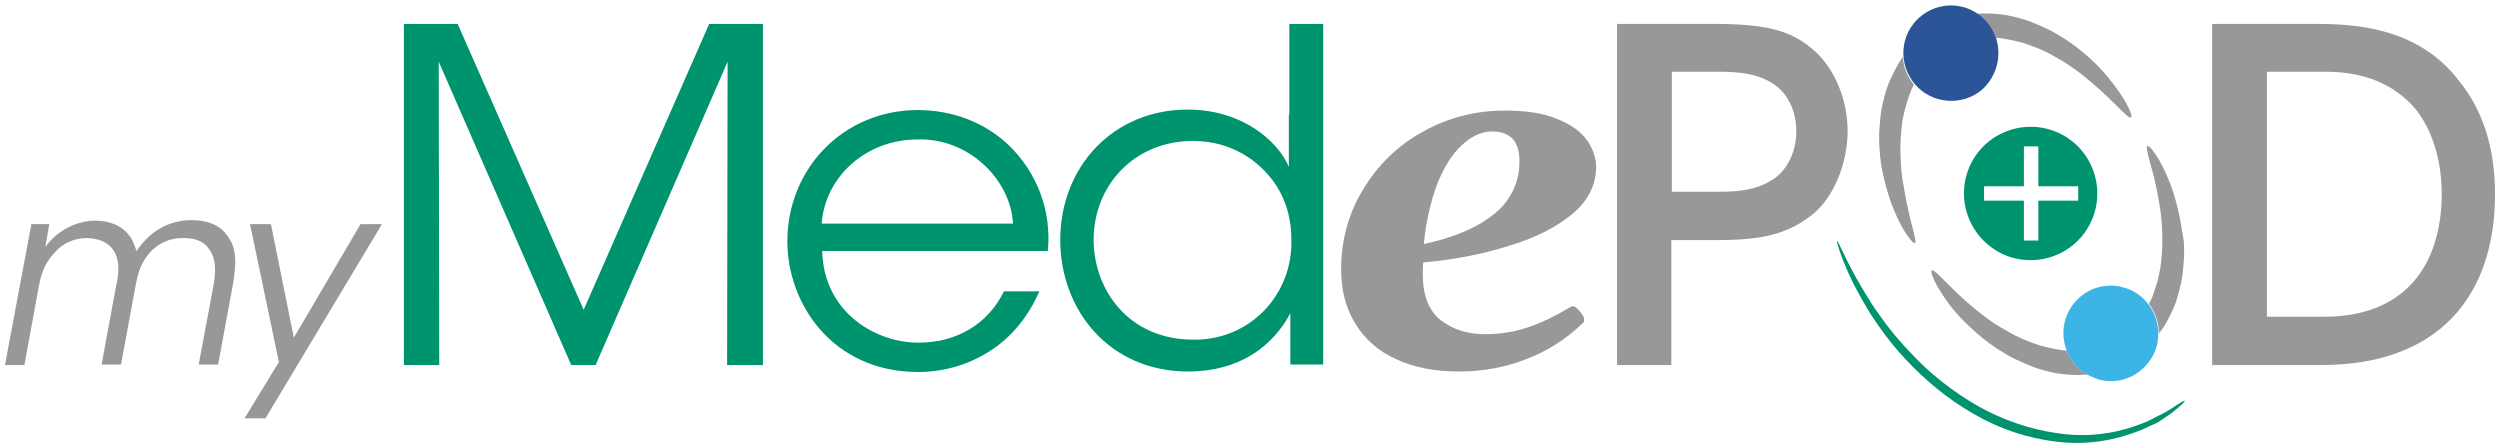
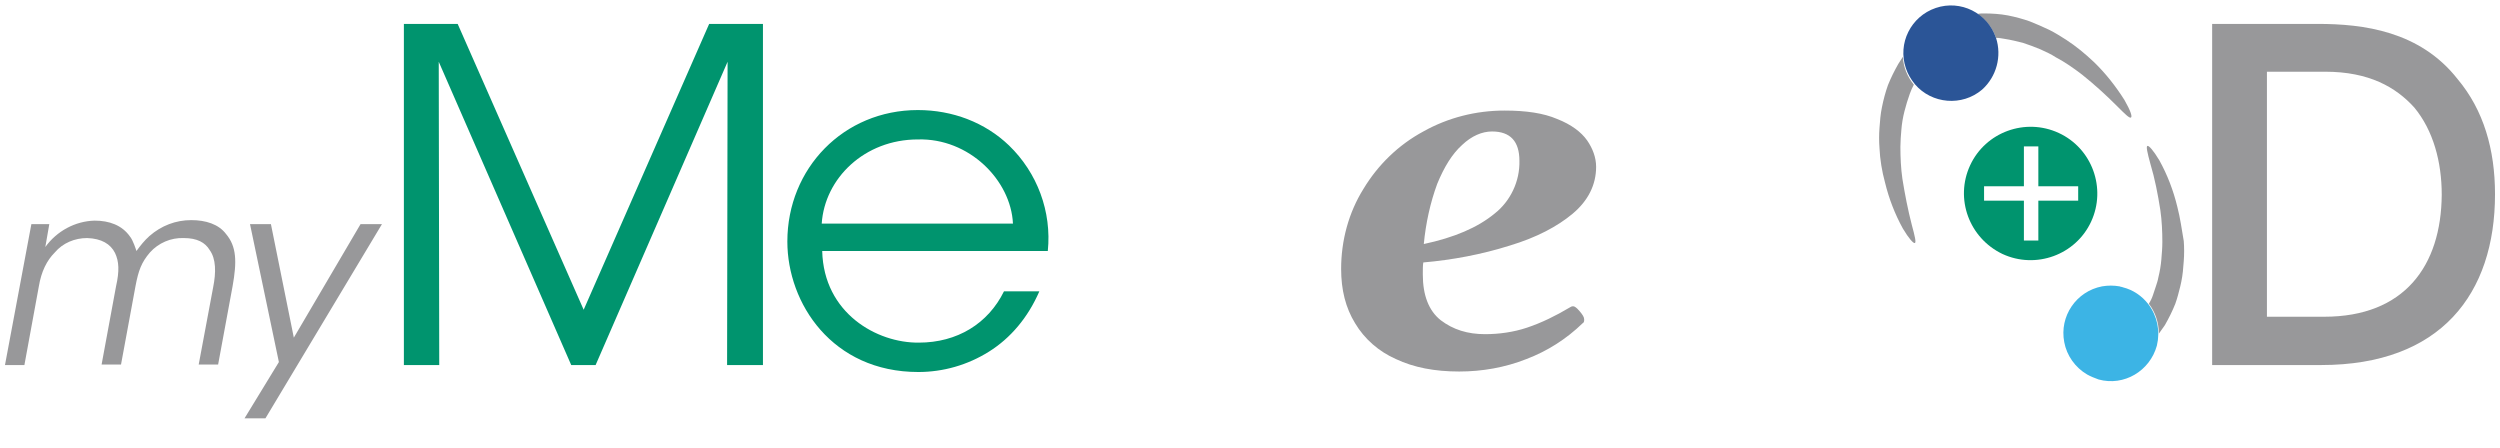
<svg xmlns="http://www.w3.org/2000/svg" version="1.1" id="Layer_1" x="0px" y="0px" viewBox="0 0 502 90" style="enable-background:new 0 0 502 90;" xml:space="preserve">
  <style type="text/css">
	.st0{fill:none;}
	.st1{fill:#98989A;}
	.st2{fill:#00946E;}
	.st3{fill:#2B5597;}
	.st4{fill:#3CB4E5;}
</style>
  <g>
    <polygon class="st0" points="409.2,29.4 406.4,29.4 406.4,37.4 398.4,37.4 398.4,40.2 406.4,40.2 406.4,48.2 409.2,48.2    409.2,40.2 417.2,40.2 417.2,37.4 409.2,37.4  " />
    <path class="st1" d="M303.2,49.3c5.3-1.6,9.5-3.8,12.6-6.4c3.1-2.6,4.7-5.8,4.7-9.4c0-1.9-0.7-3.7-1.8-5.3c-1.2-1.7-3.2-3.2-6-4.3   c-2.8-1.2-6.3-1.7-10.6-1.7c-5.7,0-11.3,1.4-16.3,4.2c-5,2.7-9.1,6.7-12,11.5c-3,4.8-4.5,10.4-4.5,16.1c0,4.2,0.9,7.8,2.8,10.9   c1.9,3.2,4.8,5.7,8.2,7.2c3.6,1.7,7.8,2.5,12.7,2.5c4.6,0,9.2-0.8,13.5-2.5c4.2-1.6,8-4,11.3-7.2c0.2-0.1,0.3-0.3,0.3-0.6l0-0.2   c0-0.4-0.3-0.9-0.9-1.6c-0.6-0.7-1-1-1.3-1c-0.3,0-0.5,0.1-0.8,0.3c-2.7,1.6-5.5,3-8.5,4c-2.7,0.9-5.6,1.3-8.4,1.3   c-3.5,0-6.4-0.9-8.9-2.8c-2.4-1.9-3.6-5-3.6-9.2c0-1.1,0-1.8,0.1-2.4C291.6,52.2,297.5,51.1,303.2,49.3z M288.6,36.9   c1.4-3.4,3-6,5-7.8c1.9-1.8,4-2.7,6-2.7c3.7,0,5.5,2,5.5,5.9c0.1,4.1-1.8,8.1-5,10.6c-3.4,2.8-8.1,4.8-14.2,6.1   C286.3,44.8,287.2,40.7,288.6,36.9z" />
-     <path class="st1" d="M363.4,9.4c-4.1-3.2-8.6-4.6-19.2-4.6h-19.5v68.5h10.9V48.2h9.6c9.4,0,14.1-1.5,18.7-5.1   c4.3-3.4,7.1-10.3,7.1-16.8S368.2,13.1,363.4,9.4z M355.7,36.2c-3,1.9-6.3,2.3-10.6,2.3h-9.4V14.4h9.1c4.5,0,7.9,0.4,10.9,2.2   c2.9,1.7,5,5.2,5,9.8S358.4,34.7,355.7,36.2z" />
    <path class="st1" d="M493.5,15.9c-7.6-9.7-19-11.1-28.1-11.1h-21.2v68.5h21.9c24,0,34.9-14.3,34.9-34.3   C501,30,498.7,22.1,493.5,15.9z M466.7,63.6h-11.5V14.4h11.7c8.8,0,14.2,3.1,17.9,7.2c3.8,4.6,5.5,10.9,5.5,17.5   C490.2,53.4,482.8,63.6,466.7,63.6z" />
    <path class="st1" d="M38.4,44.2c-3.1,0-6,1.1-8.4,3.2c-1,0.9-1.8,1.9-2.6,3c-0.1-0.3-0.7-2.2-1.3-2.9c-1.6-2.3-4.2-3.2-7.1-3.2   c-3.9,0.1-7.6,2.1-9.9,5.3L9.9,45H6.3L1,73.3h3.9l2.9-15.8c0.5-3,1.6-5.2,3.2-6.8c1.6-1.9,4-2.9,6.5-2.9c2.9,0.1,4.7,1.2,5.6,3   c0.8,1.7,0.9,3.6,0.2,6.7l-2.9,15.7h3.9l2.9-15.7c0.6-3.2,1.2-4.8,2.9-6.8c1.7-1.9,4.2-3,6.8-2.9c2.7,0,4.3,0.9,5.2,2.4   c1.3,1.8,1.3,4.5,0.7,7.5l-2.9,15.5h3.9l2.9-15.7c0.9-5,0.8-8-1.3-10.5C43.9,45,41.3,44.2,38.4,44.2z" />
    <polygon class="st1" points="59,67.8 54.4,45 50.2,45 56,72.7 49.1,84 53.3,84 76.7,45 72.4,45  " />
    <path class="st1" d="M420.4,12.4c-1.7-1.6-3.5-3.1-5.5-4.4c-1.1-0.7-2.2-1.4-3.4-2c-1.3-0.6-2.6-1.2-3.9-1.7   c-1.4-0.5-2.9-0.9-4.4-1.2c-1.6-0.3-3.2-0.4-4.8-0.4c-0.4,0-0.9,0-1.3,0.1c1.7,1.2,3,2.8,3.7,4.8c0.6,0,1.1,0.1,1.7,0.2   c1.3,0.2,2.5,0.5,3.7,0.8c1.2,0.4,2.3,0.8,3.5,1.3c1.1,0.5,2.2,1,3.1,1.6c1.9,1,3.6,2.2,5.3,3.5c2.5,2,4.8,4.1,7,6.3   c1.6,1.6,2.5,2.5,2.8,2.3s-0.1-1.4-1.3-3.5C424.9,17.4,422.8,14.7,420.4,12.4z" />
    <path class="st1" d="M382,35.9c-0.3-2.1-0.4-4.3-0.4-6.4c0-1.1,0.1-2.3,0.2-3.5c0.1-1.2,0.3-2.4,0.6-3.6c0.3-1.2,0.7-2.5,1.1-3.6   c0.2-0.6,0.5-1.2,0.8-1.8c-1.3-1.6-2.1-3.5-2.2-5.6c-0.3,0.5-0.6,0.9-0.9,1.4c-0.8,1.4-1.5,2.8-2.1,4.3c-0.5,1.4-0.9,2.9-1.2,4.4   c-0.3,1.4-0.4,2.8-0.5,4.2c-0.1,1.3-0.1,2.7,0,4c0.1,2.3,0.5,4.7,1.1,6.9c0.8,3.3,2,6.4,3.6,9.3c1.2,2,2.1,3,2.4,2.9   c0.3-0.1,0-1.4-0.6-3.6C383.1,42.1,382.5,39,382,35.9z" />
    <path class="st1" d="M437.2,41.5c-0.8-3.3-2-6.4-3.6-9.3c-1.2-2-2.1-3-2.4-2.9c-0.3,0.1,0,1.4,0.6,3.6c0.9,3,1.5,6.1,2,9.3   c0.3,2.1,0.4,4.3,0.4,6.4c0,1.1-0.1,2.3-0.2,3.5c-0.1,1.2-0.3,2.4-0.6,3.6c-0.1,0.6-0.3,1.2-0.5,1.8c-0.2,0.6-0.4,1.2-0.6,1.8   c-0.2,0.6-0.5,1.2-0.8,1.7c1.3,1.7,2,3.8,2,6c0.4-0.6,0.8-1.1,1.2-1.7c0.8-1.4,1.5-2.8,2.1-4.3c0.4-1.1,0.7-2.3,1-3.5   c0.1-0.3,0.1-0.6,0.2-0.9c0.3-1.4,0.4-2.8,0.5-4.2c0.1-1.3,0.1-2.7,0-4C438.1,46.1,437.8,43.8,437.2,41.5z" />
-     <path class="st1" d="M415,70.4c-0.5,0-1.1-0.1-1.6-0.2c-1.3-0.2-2.5-0.5-3.7-0.8c-1.2-0.4-2.3-0.8-3.5-1.3c-1.1-0.5-2.2-1-3.1-1.6   c-1.9-1-3.7-2.2-5.3-3.5c-2.2-1.7-4.2-3.5-6.2-5.5l-0.9-0.9c-1.6-1.6-2.5-2.5-2.8-2.3c-0.3,0.2,0.1,1.3,1.1,3.2   c0.1,0.1,0.1,0.2,0.2,0.3c1.7,2.9,3.8,5.5,6.3,7.8c1.7,1.6,3.5,3.1,5.5,4.4c1.1,0.7,2.2,1.4,3.4,2c1.3,0.6,2.6,1.2,3.9,1.7   c1.4,0.5,2.9,0.9,4.4,1.2c1.6,0.3,3.2,0.4,4.8,0.4c0.6,0,1.1-0.1,1.7-0.1C417.2,74.1,415.8,72.4,415,70.4z" />
    <polygon class="st2" points="117.2,62.2 91.9,4.8 81.1,4.8 81.1,73.3 88.2,73.3 88.1,12.4 114.7,73.3 119.6,73.3 146.1,12.4    146,73.3 153.2,73.3 153.2,4.8 142.4,4.8  " />
    <path class="st2" d="M184.3,22.1c-14.9,0-26.2,11.7-26.2,26.4c0,12.4,9,26.2,26.3,26.2c5,0,9.9-1.4,14.2-4.1   c4.3-2.7,7.8-6.8,10.1-12.1h-7.1c-3.2,6.5-9.4,10.3-17.1,10.3c-8.4,0.1-19.1-5.9-19.4-18.4h45.3c0.8-7.9-2.1-15.7-7.8-21.2   C197.8,24.6,191.3,22.1,184.3,22.1z M165,44.9c0.6-9.1,8.6-16.9,19.3-16.9c10.3-0.3,18.7,8.2,19.1,16.9H165z" />
-     <path class="st2" d="M258.8,23v10.5c-2.2-5.2-9.4-11.5-20.3-11.5c-14.9,0-25.6,11.4-25.6,26.2c0,14,9.8,26.4,25.7,26.4   c10.3,0,17-5.1,20.5-11.7v10.3h6.6V4.8h-6.8V23z M253.8,62.4c-3.7,3.8-8.8,5.9-14.2,5.8c-12.9,0-19.9-9.9-20-19.9v-0.1   c0-11.2,8.4-19.9,19.9-19.9c5.6,0,10.5,2.1,14.1,5.7c3.6,3.5,5.7,8.3,5.7,14C259.5,53.4,257.5,58.6,253.8,62.4L253.8,62.4z" />
-     <path class="st2" d="M435.6,82.3c-0.5,0.3-1,0.6-1.6,0.9c-0.6,0.3-1.3,0.6-2,1c-0.7,0.4-1.5,0.7-2.3,1c-0.8,0.3-1.7,0.6-2.7,0.9   c-4.5,1.3-9.2,1.6-13.8,0.9c-5.7-0.8-11.1-2.7-16.1-5.5c-5-2.9-9.5-6.4-13.4-10.6c-1.7-1.8-3.4-3.7-4.9-5.7   c-1.4-1.9-2.7-3.7-3.7-5.4c-0.5-0.8-1-1.6-1.4-2.3c-1.4-2.4-2.5-4.5-3.2-6c-1-2-1.5-3.2-1.6-3.1c-0.1,0.1,0.2,1.3,1,3.4   c0.8,2,1.6,3.9,2.6,5.8c0.5,0.9,1,1.9,1.6,2.9c1,1.8,2.2,3.7,3.6,5.6c1.5,2.1,3.1,4.1,4.9,6c4,4.3,8.6,8.1,13.7,11   c5.1,3,10.8,4.9,16.7,5.6c4.8,0.6,9.7,0.1,14.3-1.4c1-0.3,1.9-0.7,2.8-1c0.9-0.4,1.6-0.8,2.4-1.1s1.4-0.8,2-1.2   c0.6-0.4,1.1-0.7,1.6-1.1c1.8-1.4,2.7-2.3,2.6-2.4C438.4,80.4,437.5,81.1,435.6,82.3z" />
    <path class="st2" d="M402.1,51c6.7,3.1,14.7,0.2,17.8-6.5c3.1-6.7,0.2-14.7-6.5-17.8c-6.7-3.1-14.7-0.2-17.8,6.5   C392.5,39.9,395.4,47.8,402.1,51C402.1,51,402.1,51,402.1,51z M398.4,37.4h8v-8h2.9v8h8v2.9h-8v8h-2.9v-8h-8V37.4z" />
    <path class="st3" d="M400.8,7.6c-1.7-5-7.1-7.7-12.1-6c-5,1.7-7.7,7.1-6,12.1c0.4,1.2,1,2.2,1.8,3.2c3.4,4,9.5,4.5,13.5,1.1   C400.9,15.4,402,11.3,400.8,7.6z" />
    <path class="st4" d="M431.4,61.1c-1.3-1.7-3.1-2.9-5.1-3.4c-0.2-0.1-0.5-0.1-0.7-0.2c-1.2-0.2-2.3-0.2-3.5,0c-5.2,1-8.6,6-7.6,11.2   c0.5,2.7,2.2,5.1,4.6,6.5c0.7,0.4,1.5,0.7,2.3,1c5.1,1.4,10.3-1.7,11.7-6.8C433.8,66.5,433.2,63.5,431.4,61.1z" />
  </g>
</svg>